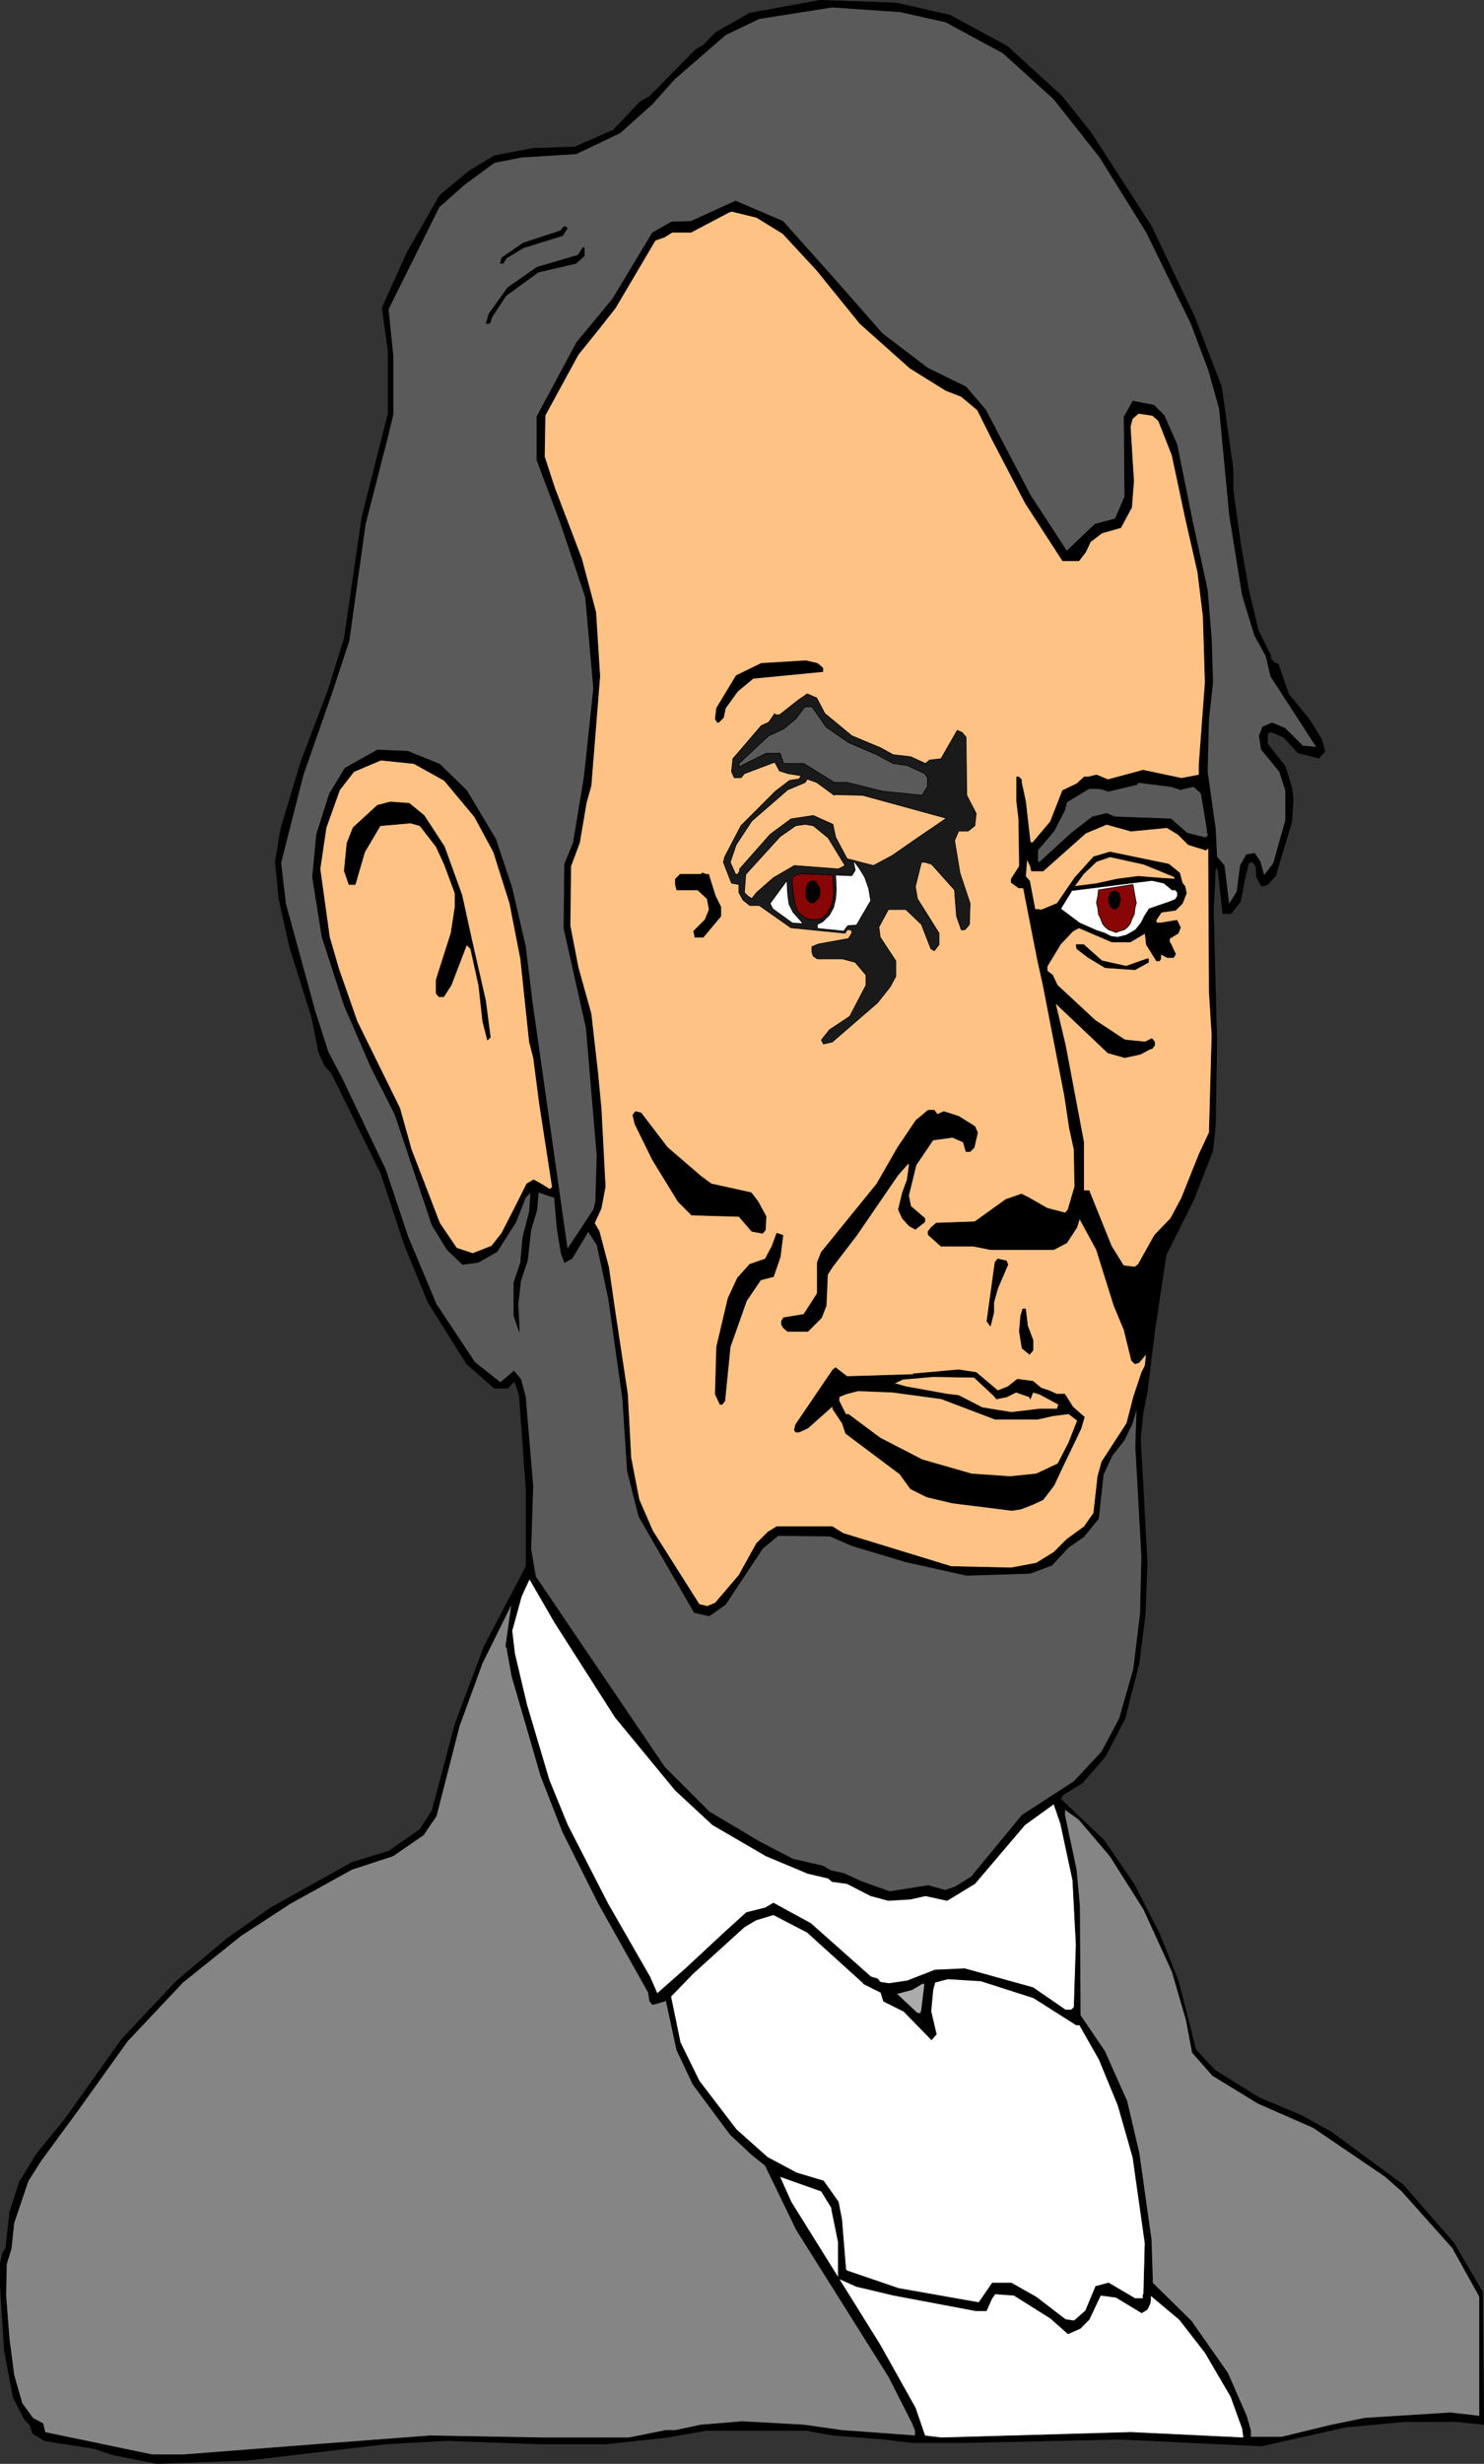
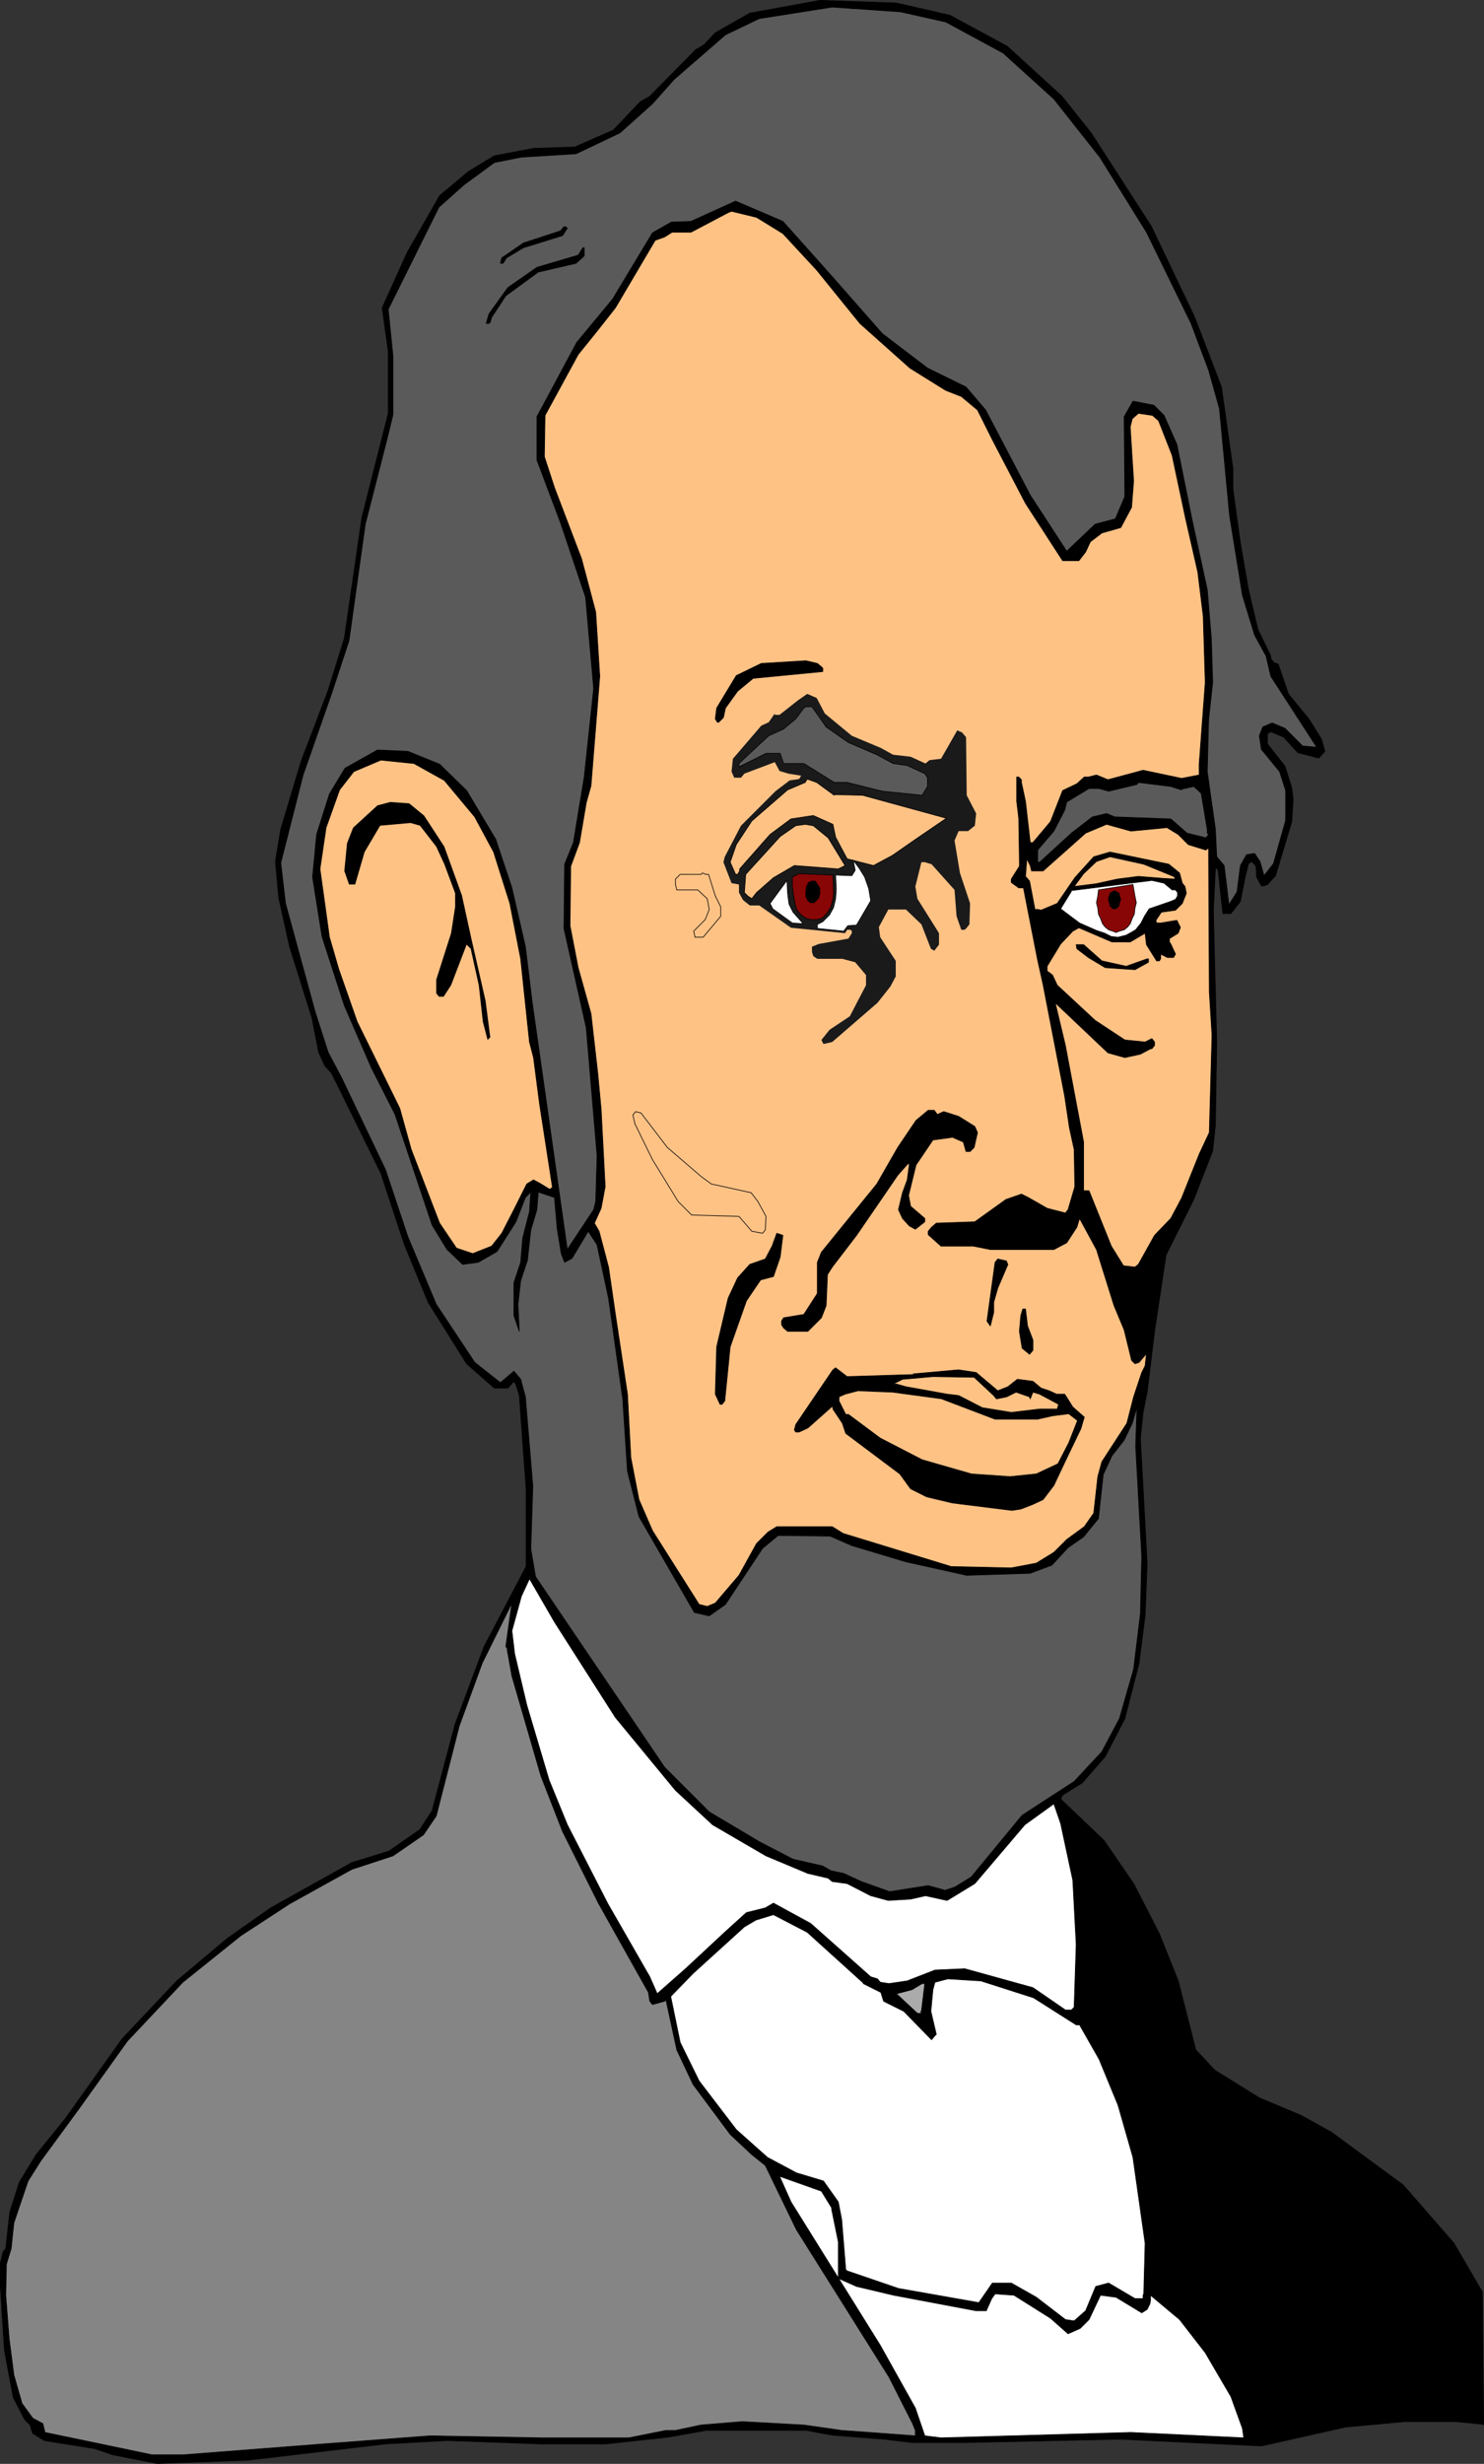
<svg xmlns="http://www.w3.org/2000/svg" xmlns:ns1="http://sodipodi.sourceforge.net/DTD/sodipodi-0.dtd" xmlns:ns2="http://www.inkscape.org/namespaces/inkscape" version="1.0" width="93.884mm" height="155.839mm" id="svg76" ns1:docname="Abraham Lincoln 07.wmf">
  <rect width="100%" height="100%" fill="#333333" stroke="none" />
  <ns1:namedview id="namedview76" pagecolor="#ffffff" bordercolor="#000000" borderopacity="0.25" ns2:showpageshadow="2" ns2:pageopacity="0.0" ns2:pagecheckerboard="0" ns2:deskcolor="#d1d1d1" ns2:document-units="mm" />
  <defs id="defs1">
    <pattern id="WMFhbasepattern" patternUnits="userSpaceOnUse" width="6" height="6" x="0" y="0" />
  </defs>
  <path style="fill:#000000;fill-opacity:1;fill-rule:evenodd;stroke:none" d="m 354.758,579.547 -6.625,-0.646 h -12.28 l -14.058,1.293 -20.198,4.525 -33.609,-1.616 -37.326,0.808 h -12.604 l -6.625,-0.808 -12.442,-0.97 -6.14,-1.131 h -24.076 l -9.049,1.616 -14.866,1.616 h -15.512 l -22.46,-0.808 -14.704,0.808 -32.802,3.878 -21.814,0.808 -10.665,-2.101 -4.201,-1.454 -12.119,-1.939 -2.585,-1.616 H 7.837 L 7.19,579.708 5.898,578.415 3.151,573.083 1.05,561.772 0.081,546.582 v -5.656 l 0.646,-2.585 0.646,-0.808 0.97,-8.726 2.262,-7.11 4.04,-6.625 6.948,-8.564 13.573,-19.068 13.088,-13.897 12.119,-10.18 10.341,-7.272 19.39,-10.827 8.887,-2.747 7.433,-5.171 2.909,-4.525 5.494,-20.684 6.948,-18.583 10.018,-19.068 v -18.583 l -1.616,-22.3 -0.808,-2.585 -0.485,-0.808 -1.454,1.616 h -3.232 l -6.625,-5.817 -9.21,-14.705 -5.655,-13.735 -5.655,-17.129 -10.341,-21.007 -1.454,-2.909 -1.616,-1.778 -1.454,-3.232 -1.616,-8.241 -5.332,-16.967 -2.585,-11.635 -0.808,-8.726 1.293,-7.756 4.848,-16.159 6.463,-16.967 3.878,-12.443 4.201,-28.925 6.302,-24.885 V 83.947 l -1.454,-10.342 5.979,-13.25 7.756,-13.574 6.948,-5.817 6.14,-3.717 9.372,-1.778 9.857,-0.323 9.21,-4.04 6.463,-6.787 2.262,-1.293 10.988,-11.15 1.939,-1.131 2.747,-2.909 8.241,-4.686 16.805,-3.07 18.259,0.646 12.765,2.909 13.735,7.433 13.088,11.958 6.948,8.726 14.381,22.3 10.341,21.653 6.463,16.805 2.747,19.553 v 5.009 l 1.777,12.766 1.939,11.15 2.262,9.534 3.07,6.302 v 0.646 l 0.808,0.97 0.97,0.323 2.424,7.11 5.009,6.14 2.909,4.686 0.808,2.909 -1.454,1.616 -5.009,-1.293 -3.393,-3.717 -3.07,-1.293 -0.808,0.485 v 2.424 l 4.201,5.333 1.616,5.171 0.323,2.747 -0.323,5.333 -3.878,12.927 -1.939,2.101 -0.808,0.323 h -0.646 l -1.131,-2.101 -0.162,-2.585 -0.97,-1.131 -0.808,0.485 -0.808,3.232 -1.131,5.817 -2.262,2.909 h -1.939 l -1.131,-10.342 -0.323,-0.485 h -0.323 l -0.485,10.019 0.323,13.25 0.485,18.098 -0.323,20.037 -0.646,6.14 -4.524,11.635 -6.625,13.25 -2.747,18.26 -1.777,14.543 -0.97,4.848 -0.646,6.14 1.616,29.894 -0.485,12.443 -1.454,11.473 -3.393,13.25 -4.686,9.049 -5.494,6.302 -4.686,2.909 -0.485,0.97 10.341,9.857 7.11,10.342 6.14,11.958 4.524,11.311 4.201,16.482 4.524,4.848 10.665,6.625 10.018,4.201 7.271,4.04 17.128,12.604 12.119,13.897 6.787,11.635 0.323,31.833 v 0 z" id="path1" />
  <path style="fill:none;stroke:#000000;stroke-width:0.162px;stroke-linecap:round;stroke-linejoin:round;stroke-miterlimit:4;stroke-dasharray:none;stroke-opacity:1" d="m 354.758,579.547 -6.625,-0.646 h -12.28 l -14.058,1.293 -20.198,4.525 -33.609,-1.616 -37.326,0.808 h -12.604 l -6.625,-0.808 -12.442,-0.97 -6.14,-1.131 h -24.076 l -9.049,1.616 -14.866,1.616 h -15.512 l -22.46,-0.808 -14.704,0.808 -32.802,3.878 -21.814,0.808 -10.665,-2.101 -4.201,-1.454 -12.119,-1.939 -2.585,-1.616 H 7.837 L 7.19,579.708 5.898,578.415 3.151,573.083 1.05,561.772 0.081,546.582 v -5.656 l 0.646,-2.585 0.646,-0.808 0.97,-8.726 2.262,-7.11 4.04,-6.625 6.948,-8.564 13.573,-19.068 13.088,-13.897 12.119,-10.18 10.341,-7.272 19.39,-10.827 8.887,-2.747 7.433,-5.171 2.909,-4.525 5.494,-20.684 6.948,-18.583 10.018,-19.068 v -18.583 l -1.616,-22.3 -0.808,-2.585 -0.485,-0.808 -1.454,1.616 h -3.232 l -6.625,-5.817 -9.21,-14.705 -5.655,-13.735 -5.655,-17.129 -10.341,-21.007 -1.454,-2.909 -1.616,-1.778 -1.454,-3.232 -1.616,-8.241 -5.332,-16.967 -2.585,-11.635 -0.808,-8.726 1.293,-7.756 4.848,-16.159 6.463,-16.967 3.878,-12.443 4.201,-28.925 6.302,-24.885 V 83.947 l -1.454,-10.342 5.979,-13.25 7.756,-13.574 6.948,-5.817 6.14,-3.717 9.372,-1.778 9.857,-0.323 9.21,-4.04 6.463,-6.787 2.262,-1.293 10.988,-11.15 1.939,-1.131 2.747,-2.909 8.241,-4.686 16.805,-3.07 18.259,0.646 12.765,2.909 13.735,7.433 13.088,11.958 6.948,8.726 14.381,22.3 10.341,21.653 6.463,16.805 2.747,19.553 v 5.009 l 1.777,12.766 1.939,11.15 2.262,9.534 3.07,6.302 v 0.646 l 0.808,0.97 0.97,0.323 2.424,7.11 5.009,6.14 2.909,4.686 0.808,2.909 -1.454,1.616 -5.009,-1.293 -3.393,-3.717 -3.07,-1.293 -0.808,0.485 v 2.424 l 4.201,5.333 1.616,5.171 0.323,2.747 -0.323,5.333 -3.878,12.927 -1.939,2.101 -0.808,0.323 h -0.646 l -1.131,-2.101 -0.162,-2.585 -0.97,-1.131 -0.808,0.485 -0.808,3.232 -1.131,5.817 -2.262,2.909 h -1.939 l -1.131,-10.342 -0.323,-0.485 h -0.323 l -0.485,10.019 0.323,13.25 0.485,18.098 -0.323,20.037 -0.646,6.14 -4.524,11.635 -6.625,13.25 -2.747,18.26 -1.777,14.543 -0.97,4.848 -0.646,6.14 1.616,29.894 -0.485,12.443 -1.454,11.473 -3.393,13.25 -4.686,9.049 -5.494,6.302 -4.686,2.909 -0.485,0.97 10.341,9.857 7.11,10.342 6.14,11.958 4.524,11.311 4.201,16.482 4.524,4.848 10.665,6.625 10.018,4.201 7.271,4.04 17.128,12.604 12.119,13.897 6.787,11.635 0.323,31.833 v 0" id="path2" />
  <path style="fill:#5a5a5a;fill-opacity:1;fill-rule:evenodd;stroke:none" d="m 226.137,5.252 13.735,7.433 12.119,10.988 10.988,13.897 11.149,17.937 10.665,21.815 4.201,11.15 2.585,9.211 2.424,25.531 3.07,19.068 2.909,9.534 2.747,5.009 1.131,4.848 10.988,16.967 -3.393,-0.323 -4.201,-4.201 -3.07,-1.293 -2.262,0.97 -0.808,2.101 0.485,3.232 4.363,5.332 1.454,4.525 v 7.11 l -2.909,10.342 -2.262,2.909 -0.97,-3.393 -1.293,-1.939 -1.939,0.323 -1.454,2.585 -0.808,6.302 -1.939,3.07 -1.131,-9.372 -1.777,-2.101 -0.323,-6.625 -1.939,-13.735 0.323,-12.443 0.97,-8.888 -0.323,-10.503 -0.97,-11.635 -3.555,-16.321 -3.716,-18.421 -3.07,-6.948 -2.424,-2.424 -5.009,-0.97 -2.101,3.717 0.162,19.068 -2.262,5.333 -4.848,1.293 -6.787,6.464 -8.726,-13.412 -10.665,-20.36 -4.686,-5.494 -9.21,-4.525 -10.826,-8.241 -11.634,-13.25 -12.119,-13.574 -11.311,-4.848 -10.665,4.848 -4.686,0.162 -4.524,2.585 -9.533,15.836 -8.564,10.342 -9.533,17.775 v 10.342 l 5.655,15.028 5.979,17.775 1.939,21.815 -2.262,21.168 -2.585,15.674 -2.101,5.171 -0.162,15.351 5.332,23.754 2.585,30.541 -0.323,10.988 -0.485,1.939 -6.302,9.534 -8.402,-59.142 -1.616,-13.25 -3.232,-14.058 -3.878,-11.635 -6.948,-11.635 -6.463,-6.302 -7.594,-3.07 -7.271,-0.323 -7.756,4.363 -3.716,6.14 -3.07,9.695 -0.97,10.18 2.262,14.22 5.332,16.482 6.463,14.866 5.655,11.15 8.887,26.501 3.555,5.817 3.716,3.555 3.716,-0.485 4.524,-2.585 4.524,-7.11 2.262,-5.817 1.293,-1.293 -0.323,4.686 -1.616,6.302 -0.485,5.817 -1.616,4.848 v 7.918 l 1.293,3.717 -0.323,-6.464 0.646,-5.656 1.616,-4.848 0.808,-7.272 1.454,-4.848 0.323,-4.201 3.878,1.293 0.646,7.433 0.97,5.979 0.808,2.101 1.777,-0.97 3.878,-6.464 2.101,3.232 2.747,12.766 3.393,24.077 1.131,17.29 2.747,10.827 13.25,22.946 3.555,0.808 3.878,-2.747 8.887,-13.412 3.716,-3.07 12.442,0.162 5.171,2.262 12.927,3.878 14.543,3.232 15.189,-0.485 5.171,-1.939 3.878,-4.201 3.716,-2.585 3.555,-4.363 1.131,-10.503 2.101,-4.525 2.909,-3.717 1.939,-4.04 1.131,-3.878 -0.323,9.372 1.454,26.339 -0.323,13.735 -1.616,13.25 -3.393,11.796 -4.201,7.918 -6.625,7.11 -12.442,8.08 -12.119,14.705 -3.878,2.424 -2.424,0.808 -4.04,-1.131 -9.21,1.454 -6.787,-2.424 -4.201,-1.939 -3.07,-0.646 -1.939,-1.131 -7.11,-1.616 -8.079,-4.201 -11.957,-7.11 -10.665,-10.665 -30.863,-45.569 -1.131,-6.625 0.485,-15.028 -1.777,-21.33 -1.131,-4.201 -1.616,-1.939 -3.232,2.747 -6.14,-4.848 -9.21,-13.897 -6.787,-16.159 -5.332,-15.998 -10.503,-21.976 -3.232,-6.14 -3.07,-9.534 -7.11,-26.016 -1.131,-9.695 5.332,-21.007 6.787,-19.391 4.201,-12.766 3.878,-27.794 5.171,-20.199 1.454,-5.979 V 85.078 l -1.131,-11.15 12.119,-24.4 5.979,-5.333 7.271,-5.333 6.463,-1.293 13.088,-0.808 10.503,-5.009 7.756,-6.948 5.171,-5.817 12.28,-10.665 8.079,-3.878 17.451,-2.747 16.32,1.131 10.826,2.424 z" id="path3" />
  <path style="fill:none;stroke:#000000;stroke-width:0.162px;stroke-linecap:round;stroke-linejoin:round;stroke-miterlimit:4;stroke-dasharray:none;stroke-opacity:1" d="m 226.137,5.252 13.735,7.433 12.119,10.988 10.988,13.897 11.149,17.937 10.665,21.815 4.201,11.15 2.585,9.211 2.424,25.531 3.07,19.068 2.909,9.534 2.747,5.009 1.131,4.848 10.988,16.967 -3.393,-0.323 -4.201,-4.201 -3.07,-1.293 -2.262,0.97 -0.808,2.101 0.485,3.232 4.363,5.332 1.454,4.525 v 7.11 l -2.909,10.342 -2.262,2.909 -0.97,-3.393 -1.293,-1.939 -1.939,0.323 -1.454,2.585 -0.808,6.302 -1.939,3.07 -1.131,-9.372 -1.777,-2.101 -0.323,-6.625 -1.939,-13.735 0.323,-12.443 0.97,-8.888 -0.323,-10.503 -0.97,-11.635 -3.555,-16.321 -3.716,-18.421 -3.07,-6.948 -2.424,-2.424 -5.009,-0.97 -2.101,3.717 0.162,19.068 -2.262,5.333 -4.848,1.293 -6.787,6.464 -8.726,-13.412 -10.665,-20.36 -4.686,-5.494 -9.21,-4.525 -10.826,-8.241 -11.634,-13.25 -12.119,-13.574 -11.311,-4.848 -10.665,4.848 -4.686,0.162 -4.524,2.585 -9.533,15.836 -8.564,10.342 -9.533,17.775 v 10.342 l 5.655,15.028 5.979,17.775 1.939,21.815 -2.262,21.168 -2.585,15.674 -2.101,5.171 -0.162,15.351 5.332,23.754 2.585,30.541 -0.323,10.988 -0.485,1.939 -6.302,9.534 -8.402,-59.142 -1.616,-13.25 -3.232,-14.058 -3.878,-11.635 -6.948,-11.635 -6.463,-6.302 -7.594,-3.07 -7.271,-0.323 -7.756,4.363 -3.716,6.14 -3.07,9.695 -0.97,10.18 2.262,14.22 5.332,16.482 6.463,14.866 5.655,11.15 8.887,26.501 3.555,5.817 3.716,3.555 3.716,-0.485 4.524,-2.585 4.524,-7.11 2.262,-5.817 1.293,-1.293 -0.323,4.686 -1.616,6.302 -0.485,5.817 -1.616,4.848 v 7.918 l 1.293,3.717 -0.323,-6.464 0.646,-5.656 1.616,-4.848 0.808,-7.272 1.454,-4.848 0.323,-4.201 3.878,1.293 0.646,7.433 0.97,5.979 0.808,2.101 1.777,-0.97 3.878,-6.464 2.101,3.232 2.747,12.766 3.393,24.077 1.131,17.29 2.747,10.827 13.25,22.946 3.555,0.808 3.878,-2.747 8.887,-13.412 3.716,-3.07 12.442,0.162 5.171,2.262 12.927,3.878 14.543,3.232 15.189,-0.485 5.171,-1.939 3.878,-4.201 3.716,-2.585 3.555,-4.363 1.131,-10.503 2.101,-4.525 2.909,-3.717 1.939,-4.04 1.131,-3.878 -0.323,9.372 1.454,26.339 -0.323,13.735 -1.616,13.25 -3.393,11.796 -4.201,7.918 -6.625,7.11 -12.442,8.08 -12.119,14.705 -3.878,2.424 -2.424,0.808 -4.04,-1.131 -9.21,1.454 -6.787,-2.424 -4.201,-1.939 -3.07,-0.646 -1.939,-1.131 -7.11,-1.616 -8.079,-4.201 -11.957,-7.11 -10.665,-10.665 -30.863,-45.569 -1.131,-6.625 0.485,-15.028 -1.777,-21.33 -1.131,-4.201 -1.616,-1.939 -3.232,2.747 -6.14,-4.848 -9.21,-13.897 -6.787,-16.159 -5.332,-15.998 -10.503,-21.976 -3.232,-6.14 -3.07,-9.534 -7.11,-26.016 -1.131,-9.695 5.332,-21.007 6.787,-19.391 4.201,-12.766 3.878,-27.794 5.171,-20.199 1.454,-5.979 V 85.078 l -1.131,-11.15 12.119,-24.4 5.979,-5.333 7.271,-5.333 6.463,-1.293 13.088,-0.808 10.503,-5.009 7.756,-6.948 5.171,-5.817 12.28,-10.665 8.079,-3.878 17.451,-2.747 16.32,1.131 10.826,2.424 v 0" id="path4" />
  <path style="fill:#ffc285;fill-opacity:1;fill-rule:evenodd;stroke:none" d="m 187.195,55.83 8.079,8.726 10.341,12.766 11.957,10.665 8.564,5.333 3.716,1.454 3.878,3.232 3.555,7.11 7.918,15.19 8.887,13.735 h 3.878 l 1.616,-2.101 1.131,-2.424 2.747,-2.101 4.524,-1.293 2.585,-4.848 0.485,-6.302 -0.808,-12.927 0.485,-1.939 1.454,-1.293 3.393,0.485 1.454,1.293 3.232,8.241 3.232,15.19 2.909,12.766 1.293,10.503 0.485,15.836 -1.454,19.553 v 2.585 l -4.201,0.808 -9.21,-1.939 -8.402,2.262 -2.747,-1.131 -1.939,0.485 h -0.97 l -1.777,1.616 -3.393,1.616 -2.909,7.433 -4.201,5.009 h -0.646 l -1.131,-9.857 -0.97,-4.525 v -0.646 l -0.646,-0.646 h -0.485 v 5.817 l 0.485,4.04 0.162,10.342 v 1.131 l -1.939,3.07 v 0.808 l 1.777,1.293 h 1.131 l 3.393,17.29 1.293,5.817 5.171,26.663 1.131,7.595 1.131,5.171 0.162,8.888 -1.616,5.494 -0.646,0.808 -4.363,-1.131 -4.524,-2.585 -1.616,-0.808 -3.716,1.293 -7.433,5.333 -9.21,0.323 -1.131,0.97 -0.808,0.97 v 0.808 l 3.07,2.747 h 7.756 l 4.04,0.808 h 15.189 l 3.07,-1.616 2.424,-3.717 0.485,-1.616 0.162,-0.485 4.04,7.433 4.201,13.412 2.424,5.817 1.777,7.272 0.808,0.808 0.97,-0.323 1.777,-2.101 -0.323,2.909 -0.808,1.616 -1.939,5.817 -1.616,6.302 -5.979,9.211 -0.97,3.555 -0.97,8.726 -2.262,3.232 -4.201,3.07 -3.07,3.07 -4.201,2.585 -5.979,1.131 -14.381,-0.323 -25.853,-7.918 -2.585,-1.616 h -13.25 l -2.101,1.293 -2.747,2.747 -4.201,7.595 -5.655,6.625 -1.939,0.808 -1.939,-0.485 -11.149,-17.613 -3.232,-7.433 -1.939,-10.019 -0.808,-15.19 -2.909,-19.229 -1.616,-11.15 -2.262,-8.564 -1.131,-1.939 1.616,-3.555 0.97,-5.171 -0.97,-18.583 -0.808,-8.564 -1.616,-14.22 -3.07,-10.988 -1.939,-10.019 0.162,-14.22 2.101,-5.656 1.616,-9.534 1.131,-4.04 2.101,-26.178 -0.97,-15.351 -3.393,-12.766 -6.463,-16.967 -2.424,-7.433 0.162,-9.857 7.918,-14.543 4.686,-5.817 4.201,-5.333 9.533,-16.159 2.262,-0.808 1.777,-1.131 h 4.524 l 8.887,-4.686 0.808,-0.323 5.979,1.454 z" id="path5" />
  <path style="fill:none;stroke:#000000;stroke-width:0.162px;stroke-linecap:round;stroke-linejoin:round;stroke-miterlimit:4;stroke-dasharray:none;stroke-opacity:1" d="m 187.195,55.83 8.079,8.726 10.341,12.766 11.957,10.665 8.564,5.333 3.716,1.454 3.878,3.232 3.555,7.11 7.918,15.19 8.887,13.735 h 3.878 l 1.616,-2.101 1.131,-2.424 2.747,-2.101 4.524,-1.293 2.585,-4.848 0.485,-6.302 -0.808,-12.927 0.485,-1.939 1.454,-1.293 3.393,0.485 1.454,1.293 3.232,8.241 3.232,15.19 2.909,12.766 1.293,10.503 0.485,15.836 -1.454,19.553 v 2.585 l -4.201,0.808 -9.21,-1.939 -8.402,2.262 -2.747,-1.131 -1.939,0.485 h -0.97 l -1.777,1.616 -3.393,1.616 -2.909,7.433 -4.201,5.009 h -0.646 l -1.131,-9.857 -0.97,-4.525 v -0.646 l -0.646,-0.646 h -0.485 v 5.817 l 0.485,4.04 0.162,10.342 v 1.131 l -1.939,3.07 v 0.808 l 1.777,1.293 h 1.131 l 3.393,17.29 1.293,5.817 5.171,26.663 1.131,7.595 1.131,5.171 0.162,8.888 -1.616,5.494 -0.646,0.808 -4.363,-1.131 -4.524,-2.585 -1.616,-0.808 -3.716,1.293 -7.433,5.333 -9.21,0.323 -1.131,0.97 -0.808,0.97 v 0.808 l 3.07,2.747 h 7.756 l 4.04,0.808 h 15.189 l 3.07,-1.616 2.424,-3.717 0.485,-1.616 0.162,-0.485 4.04,7.433 4.201,13.412 2.424,5.817 1.777,7.272 0.808,0.808 0.97,-0.323 1.777,-2.101 -0.323,2.909 -0.808,1.616 -1.939,5.817 -1.616,6.302 -5.979,9.211 -0.97,3.555 -0.97,8.726 -2.262,3.232 -4.201,3.07 -3.07,3.07 -4.201,2.585 -5.979,1.131 -14.381,-0.323 -25.853,-7.918 -2.585,-1.616 h -13.25 l -2.101,1.293 -2.747,2.747 -4.201,7.595 -5.655,6.625 -1.939,0.808 -1.939,-0.485 -11.149,-17.613 -3.232,-7.433 -1.939,-10.019 -0.808,-15.19 -2.909,-19.229 -1.616,-11.15 -2.262,-8.564 -1.131,-1.939 1.616,-3.555 0.97,-5.171 -0.97,-18.583 -0.808,-8.564 -1.616,-14.22 -3.07,-10.988 -1.939,-10.019 0.162,-14.22 2.101,-5.656 1.616,-9.534 1.131,-4.04 2.101,-26.178 -0.97,-15.351 -3.393,-12.766 -6.463,-16.967 -2.424,-7.433 0.162,-9.857 7.918,-14.543 4.686,-5.817 4.201,-5.333 9.533,-16.159 2.262,-0.808 1.777,-1.131 h 4.524 l 8.887,-4.686 0.808,-0.323 5.979,1.454 6.302,3.878 v 0" id="path6" />
  <path style="fill:#000000;fill-opacity:1;fill-rule:evenodd;stroke:none" d="m 135.65,54.537 -1.131,1.778 -9.372,2.909 -4.04,2.424 -0.808,1.293 h -0.646 l 0.323,-1.293 5.171,-3.555 8.887,-2.909 0.808,-0.97 h 0.485 l 0.323,0.485 v 0 z" id="path7" />
  <path style="fill:none;stroke:#000000;stroke-width:0.162px;stroke-linecap:round;stroke-linejoin:round;stroke-miterlimit:4;stroke-dasharray:none;stroke-opacity:1" d="m 135.65,54.537 -1.131,1.778 -9.372,2.909 -4.04,2.424 -0.808,1.293 h -0.646 l 0.323,-1.293 5.171,-3.555 8.887,-2.909 0.808,-0.97 h 0.485 l 0.323,0.485 v 0" id="path8" />
  <path style="fill:#000000;fill-opacity:1;fill-rule:evenodd;stroke:none" d="m 139.69,61.162 -1.939,1.778 -9.049,2.101 -7.756,5.656 -3.393,5.171 -0.323,1.131 -0.323,0.323 h -0.646 l 0.646,-2.262 4.524,-6.302 6.948,-4.848 9.857,-2.909 1.131,-1.778 h 0.323 v 1.939 z" id="path9" />
  <path style="fill:none;stroke:#000000;stroke-width:0.162px;stroke-linecap:round;stroke-linejoin:round;stroke-miterlimit:4;stroke-dasharray:none;stroke-opacity:1" d="m 139.69,61.162 -1.939,1.778 -9.049,2.101 -7.756,5.656 -3.393,5.171 -0.323,1.131 -0.323,0.323 h -0.646 l 0.646,-2.262 4.524,-6.302 6.948,-4.848 9.857,-2.909 1.131,-1.778 h 0.323 v 1.939 0" id="path10" />
  <path style="fill:#000000;fill-opacity:1;fill-rule:evenodd;stroke:none" d="m 196.406,159.41 0.323,0.323 v 0.808 l -16.643,1.616 -3.716,3.07 -2.909,4.04 -0.485,2.262 -1.131,1.131 h -0.323 l -0.485,-0.808 0.323,-2.585 4.686,-7.756 5.979,-2.909 10.665,-0.646 2.747,0.646 z" id="path11" />
  <path style="fill:none;stroke:#000000;stroke-width:0.162px;stroke-linecap:round;stroke-linejoin:round;stroke-miterlimit:4;stroke-dasharray:none;stroke-opacity:1" d="m 196.406,159.41 0.323,0.323 v 0.808 l -16.643,1.616 -3.716,3.07 -2.909,4.04 -0.485,2.262 -1.131,1.131 h -0.323 l -0.485,-0.808 0.323,-2.585 4.686,-7.756 5.979,-2.909 10.665,-0.646 2.747,0.646 0.97,0.808 v 0" id="path12" />
  <path style="fill:#1a1a1a;fill-opacity:1;fill-rule:evenodd;stroke:none" d="m 197.213,170.559 6.463,5.333 6.948,2.909 2.909,1.616 4.201,0.485 3.555,1.616 0.97,-0.808 2.747,-0.323 3.878,-6.787 1.131,0.485 0.97,1.131 0.162,13.897 2.262,4.363 -0.323,2.909 -1.616,1.293 h -2.262 l -0.97,2.262 1.293,7.756 2.424,7.272 -0.162,5.009 -0.646,0.808 -0.485,0.485 h -0.808 l -1.131,-3.232 -0.485,-6.302 -5.494,-6.14 -1.616,-0.485 H 220.32 l -1.454,5.817 0.485,2.909 5.171,8.241 v 2.747 l -1.131,1.454 -0.808,-0.485 -2.262,-5.817 -3.716,-3.555 h -4.201 l -2.262,4.201 0.323,2.424 3.716,5.656 v 3.717 l -1.293,2.424 -3.07,3.878 -10.826,9.372 -2.101,0.485 -0.485,-0.97 1.939,-2.424 4.848,-3.232 3.878,-7.433 v -2.424 l -2.585,-3.07 -3.07,-0.808 h -5.979 l -0.97,-0.646 -0.323,-0.97 v -1.293 l 1.616,-0.646 7.11,-1.293 0.808,-1.293 v -0.485 l -0.323,-0.323 h -0.808 l -0.485,0.808 -12.927,-1.293 -7.594,-5.332 h -2.262 l -1.616,-1.293 -0.97,-1.778 v -1.939 l -1.777,-0.323 -1.939,-5.009 0.323,-1.293 3.878,-7.433 8.241,-8.241 3.393,-2.585 2.262,-0.323 0.485,-0.808 -3.07,-0.485 -2.101,-0.646 -1.131,-2.101 -7.271,2.747 -0.808,0.97 h -1.616 l -0.646,-1.454 0.323,-3.07 6.787,-7.918 1.777,-0.808 1.454,-2.101 v 0.323 h 1.131 l 4.524,-3.555 2.101,-1.454 2.262,0.97 z" id="path13" />
-   <path style="fill:none;stroke:#000000;stroke-width:0.162px;stroke-linecap:round;stroke-linejoin:round;stroke-miterlimit:4;stroke-dasharray:none;stroke-opacity:1" d="m 197.213,170.559 6.463,5.333 6.948,2.909 2.909,1.616 4.201,0.485 3.555,1.616 0.97,-0.808 2.747,-0.323 3.878,-6.787 1.131,0.485 0.97,1.131 0.162,13.897 2.262,4.363 -0.323,2.909 -1.616,1.293 h -2.262 l -0.97,2.262 1.293,7.756 2.424,7.272 -0.162,5.009 -0.646,0.808 -0.485,0.485 h -0.808 l -1.131,-3.232 -0.485,-6.302 -5.494,-6.14 -1.616,-0.485 H 220.32 l -1.454,5.817 0.485,2.909 5.171,8.241 v 2.747 l -1.131,1.454 -0.808,-0.485 -2.262,-5.817 -3.716,-3.555 h -4.201 l -2.262,4.201 0.323,2.424 3.716,5.656 v 3.717 l -1.293,2.424 -3.07,3.878 -10.826,9.372 -2.101,0.485 -0.485,-0.97 1.939,-2.424 4.848,-3.232 3.878,-7.433 v -2.424 l -2.585,-3.07 -3.07,-0.808 h -5.979 l -0.97,-0.646 -0.323,-0.97 v -1.293 l 1.616,-0.646 7.11,-1.293 0.808,-1.293 v -0.485 l -0.323,-0.323 h -0.808 l -0.485,0.808 -12.927,-1.293 -7.594,-5.332 h -2.262 l -1.616,-1.293 -0.97,-1.778 v -1.939 l -1.777,-0.323 -1.939,-5.009 0.323,-1.293 3.878,-7.433 8.241,-8.241 3.393,-2.585 2.262,-0.323 0.485,-0.808 -3.07,-0.485 -2.101,-0.646 -1.131,-2.101 -7.271,2.747 -0.808,0.97 h -1.616 l -0.646,-1.454 0.323,-3.07 6.787,-7.918 1.777,-0.808 1.454,-2.101 v 0.323 h 1.131 l 4.524,-3.555 2.101,-1.454 2.262,0.97 1.939,3.717 v 0" id="path14" />
  <path style="fill:#5a5a5a;fill-opacity:1;fill-rule:evenodd;stroke:none" d="m 197.537,173.791 5.332,3.717 6.787,2.909 3.878,2.101 3.393,0.485 4.201,1.939 0.646,0.97 v 2.101 l -1.293,2.101 -9.533,-0.97 -8.402,-2.101 h -3.07 l -7.271,-4.525 h -4.848 l -0.808,-2.424 h -3.393 l -6.463,3.232 v -0.808 l 7.11,-6.625 3.555,-1.616 2.909,-2.424 1.939,-2.585 0.485,-0.323 h 1.454 z" id="path15" />
  <path style="fill:none;stroke:#000000;stroke-width:0.162px;stroke-linecap:round;stroke-linejoin:round;stroke-miterlimit:4;stroke-dasharray:none;stroke-opacity:1" d="m 197.537,173.791 5.332,3.717 6.787,2.909 3.878,2.101 3.393,0.485 4.201,1.939 0.646,0.97 v 2.101 l -1.293,2.101 -9.533,-0.97 -8.402,-2.101 h -3.07 l -7.271,-4.525 h -4.848 l -0.808,-2.424 h -3.393 l -6.463,3.232 v -0.808 l 7.11,-6.625 3.555,-1.616 2.909,-2.424 1.939,-2.585 0.485,-0.323 h 1.454 l 3.393,4.848 v 0" id="path16" />
  <path style="fill:#ffc285;fill-opacity:1;fill-rule:evenodd;stroke:none" d="m 106.242,186.557 7.271,8.726 4.524,8.403 3.878,12.281 2.585,13.25 2.101,19.876 0.97,3.717 1.454,11.15 3.07,19.876 -0.646,0.485 -2.101,-1.293 -1.777,-0.97 -1.616,0.97 -3.07,6.14 -2.909,5.656 -2.424,3.07 -4.524,1.778 -3.878,-1.293 -4.04,-5.979 -6.787,-17.613 -2.747,-9.857 -10.18,-20.684 -4.363,-12.443 -2.262,-7.756 -2.262,-16.321 1.454,-9.857 3.232,-9.049 3.393,-4.363 6.463,-2.747 7.918,0.808 7.271,4.04 z" id="path17" />
  <path style="fill:none;stroke:#000000;stroke-width:0.162px;stroke-linecap:round;stroke-linejoin:round;stroke-miterlimit:4;stroke-dasharray:none;stroke-opacity:1" d="m 106.242,186.557 7.271,8.726 4.524,8.403 3.878,12.281 2.585,13.25 2.101,19.876 0.97,3.717 1.454,11.15 3.07,19.876 -0.646,0.485 -2.101,-1.293 -1.777,-0.97 -1.616,0.97 -3.07,6.14 -2.909,5.656 -2.424,3.07 -4.524,1.778 -3.878,-1.293 -4.04,-5.979 -6.787,-17.613 -2.747,-9.857 -10.18,-20.684 -4.363,-12.443 -2.262,-7.756 -2.262,-16.321 1.454,-9.857 3.232,-9.049 3.393,-4.363 6.463,-2.747 7.918,0.808 7.271,4.04 v 0" id="path18" />
  <path style="fill:#ffc285;fill-opacity:1;fill-rule:evenodd;stroke:none" d="m 199.476,189.95 6.787,0.162 20.036,5.494 -7.11,4.848 -5.817,4.04 -4.524,2.424 -6.302,-1.616 -2.747,-5.171 -0.646,-3.07 -4.686,-2.101 -5.332,0.808 -5.009,3.717 -7.271,8.241 v 0.485 l -0.485,0.808 h -0.485 l -1.293,-2.909 1.454,-4.201 3.716,-5.656 8.564,-7.433 4.201,-1.778 0.485,-0.808 2.262,0.808 4.201,3.07 v 0 z" id="path19" />
  <path style="fill:none;stroke:#000000;stroke-width:0.162px;stroke-linecap:round;stroke-linejoin:round;stroke-miterlimit:4;stroke-dasharray:none;stroke-opacity:1" d="m 199.476,189.95 6.787,0.162 20.036,5.494 -7.11,4.848 -5.817,4.04 -4.524,2.424 -6.302,-1.616 -2.747,-5.171 -0.646,-3.07 -4.686,-2.101 -5.332,0.808 -5.009,3.717 -7.271,8.241 v 0.485 l -0.485,0.808 h -0.485 l -1.293,-2.909 1.454,-4.201 3.716,-5.656 8.564,-7.433 4.201,-1.778 0.485,-0.808 2.262,0.808 4.201,3.07 v 0" id="path20" />
  <path style="fill:#5a5a5a;fill-opacity:1;fill-rule:evenodd;stroke:none" d="m 282.53,188.658 2.909,-0.646 1.777,1.616 1.454,8.726 v 0.808 l 0.323,0.323 -0.646,0.808 -4.524,-1.131 -3.878,-3.393 -13.411,-0.485 -1.939,-0.808 -3.393,0.808 -5.009,3.878 -7.594,6.948 h -0.485 v -2.909 l 3.878,-4.525 2.585,-5.009 0.485,-1.939 5.332,-3.232 h 2.424 l 2.262,0.646 6.787,-1.616 0.323,-0.485 7.756,0.97 2.585,0.808 v 0 z" id="path21" />
  <path style="fill:none;stroke:#000000;stroke-width:0.162px;stroke-linecap:round;stroke-linejoin:round;stroke-miterlimit:4;stroke-dasharray:none;stroke-opacity:1" d="m 282.53,188.658 2.909,-0.646 1.777,1.616 1.454,8.726 v 0.808 l 0.323,0.323 -0.646,0.808 -4.524,-1.131 -3.878,-3.393 -13.411,-0.485 -1.939,-0.808 -3.393,0.808 -5.009,3.878 -7.594,6.948 h -0.485 v -2.909 l 3.878,-4.525 2.585,-5.009 0.485,-1.939 5.332,-3.232 h 2.424 l 2.262,0.646 6.787,-1.616 0.323,-0.485 7.756,0.97 2.585,0.808 v 0" id="path22" />
  <path style="fill:#000000;fill-opacity:1;fill-rule:evenodd;stroke:none" d="m 101.394,194.96 4.848,7.433 4.201,11.635 2.262,10.342 3.393,14.866 1.131,8.726 -0.646,0.646 -1.131,-4.363 -0.97,-8.726 -1.939,-8.726 -0.97,-0.97 -3.716,9.695 -1.777,2.747 h -1.131 l -0.646,-0.808 v -3.232 l 3.555,-11.15 0.97,-6.302 v -3.232 l -2.585,-6.948 -1.939,-4.201 -3.878,-5.009 -2.262,-0.646 -7.271,0.646 -3.716,6.302 -2.262,7.756 h -1.454 l -1.131,-3.232 0.646,-6.625 1.454,-3.717 5.817,-5.333 3.07,-0.808 4.524,0.323 z" id="path23" />
-   <path style="fill:none;stroke:#000000;stroke-width:0.162px;stroke-linecap:round;stroke-linejoin:round;stroke-miterlimit:4;stroke-dasharray:none;stroke-opacity:1" d="m 101.394,194.96 4.848,7.433 4.201,11.635 2.262,10.342 3.393,14.866 1.131,8.726 -0.646,0.646 -1.131,-4.363 -0.97,-8.726 -1.939,-8.726 -0.97,-0.97 -3.716,9.695 -1.777,2.747 h -1.131 l -0.646,-0.808 v -3.232 l 3.555,-11.15 0.97,-6.302 v -3.232 l -2.585,-6.948 -1.939,-4.201 -3.878,-5.009 -2.262,-0.646 -7.271,0.646 -3.716,6.302 -2.262,7.756 h -1.454 l -1.131,-3.232 0.646,-6.625 1.454,-3.717 5.817,-5.333 3.07,-0.808 4.524,0.323 3.555,2.909 v 0" id="path24" />
  <path style="fill:#ffc285;fill-opacity:1;fill-rule:evenodd;stroke:none" d="m 198.021,200.292 4.04,6.625 -1.616,0.808 -10.503,-0.808 -5.009,2.909 -4.04,3.555 -1.131,1.454 -0.97,-0.646 -0.808,-0.808 0.323,-4.363 8.241,-9.049 3.716,-2.585 2.262,-0.323 1.939,0.323 z" id="path25" />
  <path style="fill:none;stroke:#000000;stroke-width:0.162px;stroke-linecap:round;stroke-linejoin:round;stroke-miterlimit:4;stroke-dasharray:none;stroke-opacity:1" d="m 198.021,200.292 4.04,6.625 -1.616,0.808 -10.503,-0.808 -5.009,2.909 -4.04,3.555 -1.131,1.454 -0.97,-0.646 -0.808,-0.808 0.323,-4.363 8.241,-9.049 3.716,-2.585 2.262,-0.323 1.939,0.323 3.555,2.909 v 0" id="path26" />
  <path style="fill:#ffc285;fill-opacity:1;fill-rule:evenodd;stroke:none" d="m 278.813,197.707 2.909,1.778 2.424,2.424 4.201,1.293 0.323,-0.323 h 0.323 v 2.909 l 0.162,31.349 0.646,10.342 -0.646,23.269 -2.424,5.171 -4.201,10.503 -2.585,4.848 -3.878,4.04 -3.878,6.948 -0.808,0.646 -2.747,-0.323 -2.909,-4.686 -5.332,-13.25 h -1.293 v -11.635 l -4.363,-23.108 -2.424,-10.18 12.604,11.958 4.04,1.131 3.716,-0.808 2.424,-1.293 h 0.323 l 0.646,-0.808 v -0.808 l -0.646,-0.808 -1.616,0.808 -4.848,-0.485 -7.11,-4.686 -9.049,-8.403 -1.131,-2.424 -1.293,-0.97 v -1.131 l 3.232,-5.333 2.909,-3.07 1.454,-0.808 7.918,3.393 h 4.363 l 3.555,-2.101 0.323,2.747 2.424,3.878 h 0.646 l 0.323,-0.485 v -1.131 l 1.616,0.808 h 1.454 l 0.485,-0.808 -1.131,-2.424 -0.323,-0.485 v -0.808 l 2.101,-1.293 0.485,-1.293 v -0.162 l -0.808,-1.616 -3.878,0.646 h -0.97 l -0.162,-0.646 1.293,-1.939 3.393,-0.485 1.616,-1.616 0.97,-2.424 -0.323,-1.616 -0.646,-0.808 -0.646,-2.424 -2.585,-2.101 -14.058,-2.909 -3.878,1.131 -4.524,5.009 -4.201,6.14 -3.878,1.616 -0.646,-0.162 h -0.808 l -1.293,-6.787 -0.97,-1.131 0.323,-4.201 0.808,1.616 0.323,1.293 h 2.747 l 10.18,-9.049 5.009,-2.101 5.817,1.616 8.402,-0.808 v 0 z" id="path27" />
  <path style="fill:none;stroke:#000000;stroke-width:0.162px;stroke-linecap:round;stroke-linejoin:round;stroke-miterlimit:4;stroke-dasharray:none;stroke-opacity:1" d="m 278.813,197.707 2.909,1.778 2.424,2.424 4.201,1.293 0.323,-0.323 h 0.323 v 2.909 l 0.162,31.349 0.646,10.342 -0.646,23.269 -2.424,5.171 -4.201,10.503 -2.585,4.848 -3.878,4.04 -3.878,6.948 -0.808,0.646 -2.747,-0.323 -2.909,-4.686 -5.332,-13.25 h -1.293 v -11.635 l -4.363,-23.108 -2.424,-10.18 12.604,11.958 4.04,1.131 3.716,-0.808 2.424,-1.293 h 0.323 l 0.646,-0.808 v -0.808 l -0.646,-0.808 -1.616,0.808 -4.848,-0.485 -7.11,-4.686 -9.049,-8.403 -1.131,-2.424 -1.293,-0.97 v -1.131 l 3.232,-5.333 2.909,-3.07 1.454,-0.808 7.918,3.393 h 4.363 l 3.555,-2.101 0.323,2.747 2.424,3.878 h 0.646 l 0.323,-0.485 v -1.131 l 1.616,0.808 h 1.454 l 0.485,-0.808 -1.131,-2.424 -0.323,-0.485 v -0.808 l 2.101,-1.293 0.485,-1.293 v -0.162 l -0.808,-1.616 -3.878,0.646 h -0.97 l -0.162,-0.646 1.293,-1.939 3.393,-0.485 1.616,-1.616 0.97,-2.424 -0.323,-1.616 -0.646,-0.808 -0.646,-2.424 -2.585,-2.101 -14.058,-2.909 -3.878,1.131 -4.524,5.009 -4.201,6.14 -3.878,1.616 -0.646,-0.162 h -0.808 l -1.293,-6.787 -0.97,-1.131 0.323,-4.201 0.808,1.616 0.323,1.293 h 2.747 l 10.18,-9.049 5.009,-2.101 5.817,1.616 8.402,-0.808 v 0" id="path28" />
  <path style="fill:#880606;fill-opacity:1;fill-rule:evenodd;stroke:none" d="m 199.314,213.381 -0.162,1.616 -0.485,1.778 -0.97,1.616 -1.131,1.131 -1.293,0.323 h -1.293 l -1.293,-0.323 -1.293,-0.97 -0.808,-0.97 -0.485,-1.454 -0.323,-1.778 -0.162,-1.293 -0.162,-1.293 v -1.131 -0.97 l 1.616,-0.808 8.079,0.323 0.162,4.201 z" id="path29" />
  <path style="fill:none;stroke:#000000;stroke-width:0.162px;stroke-linecap:round;stroke-linejoin:round;stroke-miterlimit:4;stroke-dasharray:none;stroke-opacity:1" d="m 199.314,213.381 -0.162,1.616 -0.485,1.778 -0.97,1.616 -1.131,1.131 -1.293,0.323 h -1.293 l -1.293,-0.323 -1.293,-0.97 -0.808,-0.97 -0.485,-1.454 -0.323,-1.778 -0.162,-1.293 -0.162,-1.293 v -1.131 -0.97 l 1.616,-0.808 8.079,0.323 0.162,4.201 v 0" id="path30" />
  <path style="fill:#ffffff;fill-opacity:1;fill-rule:evenodd;stroke:none" d="m 199.96,212.573 -0.162,-3.393 3.878,0.162 0.808,-1.293 -0.485,-2.424 1.454,1.939 1.293,2.101 0.97,2.747 0.485,2.909 -3.393,5.817 -2.101,0.162 -0.97,1.293 -6.302,-0.646 v -0.97 l 1.293,-0.646 1.616,-1.616 0.97,-1.778 0.485,-2.101 z" id="path31" />
  <path style="fill:none;stroke:#000000;stroke-width:0.162px;stroke-linecap:round;stroke-linejoin:round;stroke-miterlimit:4;stroke-dasharray:none;stroke-opacity:1" d="m 199.96,212.573 -0.162,-3.393 3.878,0.162 0.808,-1.293 -0.485,-2.424 1.454,1.939 1.293,2.101 0.97,2.747 0.485,2.909 -3.393,5.817 -2.101,0.162 -0.97,1.293 -6.302,-0.646 v -0.97 l 1.293,-0.646 1.616,-1.616 0.97,-1.778 0.485,-2.101 0.162,-2.262 v 0" id="path32" />
  <path style="fill:#ffc285;fill-opacity:1;fill-rule:evenodd;stroke:none" d="m 280.591,209.341 0.485,0.808 -2.909,-0.162 -5.979,-0.485 -5.009,0.646 -5.171,1.131 -5.171,0.646 2.262,-3.07 3.07,-2.909 3.232,-1.131 8.079,1.778 7.11,2.909 v 0 z" id="path33" />
  <path style="fill:none;stroke:#000000;stroke-width:0.162px;stroke-linecap:round;stroke-linejoin:round;stroke-miterlimit:4;stroke-dasharray:none;stroke-opacity:1" d="m 280.591,209.341 0.485,0.808 -2.909,-0.162 -5.979,-0.485 -5.009,0.646 -5.171,1.131 -5.171,0.646 2.262,-3.07 3.07,-2.909 3.232,-1.131 8.079,1.778 7.11,2.909 v 0" id="path34" />
-   <path style="fill:#000000;fill-opacity:1;fill-rule:evenodd;stroke:none" d="m 169.421,209.018 1.616,5.171 1.293,2.585 v 2.262 l -4.201,5.009 h -1.939 l -0.323,-1.454 2.747,-2.747 0.97,-2.424 -0.485,-2.585 -2.262,-2.101 h -5.009 l -0.323,-1.293 v -1.293 l 1.131,-1.131 h 5.009 l 0.323,-0.323 0.808,0.323 z" id="path35" />
  <path style="fill:none;stroke:#000000;stroke-width:0.162px;stroke-linecap:round;stroke-linejoin:round;stroke-miterlimit:4;stroke-dasharray:none;stroke-opacity:1" d="m 169.421,209.018 1.616,5.171 1.293,2.585 v 2.262 l -4.201,5.009 h -1.939 l -0.323,-1.454 2.747,-2.747 0.97,-2.424 -0.485,-2.585 -2.262,-2.101 h -5.009 l -0.323,-1.293 v -1.293 l 1.131,-1.131 h 5.009 l 0.323,-0.323 0.808,0.323 h 0.646 v 0" id="path36" />
  <path style="fill:#ffffff;fill-opacity:1;fill-rule:evenodd;stroke:none" d="m 256.192,212.896 19.229,-2.424 2.909,0.646 1.939,1.616 h 0.808 l 0.485,0.646 v 0.808 l -0.485,0.808 -1.131,0.485 -5.171,1.778 -1.131,1.778 -0.808,1.616 -1.293,1.616 -0.808,0.485 -1.454,0.808 -1.939,0.485 -1.616,-0.162 -1.616,-0.808 -1.939,-0.646 -4.04,-1.778 -4.524,-3.393 2.585,-4.201 v 0 z" id="path37" />
  <path style="fill:none;stroke:#000000;stroke-width:0.162px;stroke-linecap:round;stroke-linejoin:round;stroke-miterlimit:4;stroke-dasharray:none;stroke-opacity:1" d="m 256.192,212.896 19.229,-2.424 2.909,0.646 1.939,1.616 h 0.808 l 0.485,0.646 v 0.808 l -0.485,0.808 -1.131,0.485 -5.171,1.778 -1.131,1.778 -0.808,1.616 -1.293,1.616 -0.808,0.485 -1.454,0.808 -1.939,0.485 -1.616,-0.162 -1.616,-0.808 -1.939,-0.646 -4.04,-1.778 -4.524,-3.393 2.585,-4.201 v 0" id="path38" />
  <path style="fill:#000000;fill-opacity:1;fill-rule:evenodd;stroke:none" d="m 195.921,212.25 0.162,1.131 -0.323,1.293 -0.485,0.485 -0.646,0.646 h -0.808 l -0.646,-0.485 -0.485,-0.97 v -1.131 l 0.162,-1.293 0.485,-0.97 0.808,-0.323 h 0.808 l 0.485,0.808 0.646,0.97 v 0 z" id="path39" />
  <path style="fill:none;stroke:#000000;stroke-width:0.162px;stroke-linecap:round;stroke-linejoin:round;stroke-miterlimit:4;stroke-dasharray:none;stroke-opacity:1" d="m 195.921,212.25 0.162,1.131 -0.323,1.293 -0.485,0.485 -0.646,0.646 h -0.808 l -0.646,-0.485 -0.485,-0.97 v -1.131 l 0.162,-1.293 0.485,-0.97 0.808,-0.323 h 0.808 l 0.485,0.808 0.646,0.97 v 0" id="path40" />
  <path style="fill:#ffffff;fill-opacity:1;fill-rule:evenodd;stroke:none" d="m 192.043,220.814 -2.585,-0.162 -4.686,-3.393 -0.646,-1.293 4.04,-5.494 0.162,3.07 0.323,2.585 0.97,1.939 1.293,1.454 z" id="path41" />
  <path style="fill:none;stroke:#000000;stroke-width:0.162px;stroke-linecap:round;stroke-linejoin:round;stroke-miterlimit:4;stroke-dasharray:none;stroke-opacity:1" d="m 192.043,220.814 -2.585,-0.162 -4.686,-3.393 -0.646,-1.293 4.04,-5.494 0.162,3.07 0.323,2.585 0.97,1.939 1.293,1.454 1.131,1.293 v 0" id="path42" />
  <path style="fill:#000000;fill-opacity:1;fill-rule:evenodd;stroke:none" d="m 263.463,229.702 5.817,1.293 5.009,-1.778 h 0.323 v 0.808 l -3.232,1.778 -7.11,-0.485 -4.04,-2.424 -2.747,-2.101 -0.162,-0.97 h 1.777 l 4.363,3.878 z" id="path43" />
  <path style="fill:none;stroke:#000000;stroke-width:0.162px;stroke-linecap:round;stroke-linejoin:round;stroke-miterlimit:4;stroke-dasharray:none;stroke-opacity:1" d="m 263.463,229.702 5.817,1.293 5.009,-1.778 h 0.323 v 0.808 l -3.232,1.778 -7.11,-0.485 -4.04,-2.424 -2.747,-2.101 -0.162,-0.97 h 1.777 l 4.363,3.878 v 0" id="path44" />
  <path style="fill:#000000;fill-opacity:1;fill-rule:evenodd;stroke:none" d="m 224.198,266.383 1.454,-0.646 3.555,1.131 3.878,2.424 0.646,1.454 -0.808,3.555 -0.97,0.97 h -0.97 l -0.646,-2.262 -2.585,-1.131 -4.686,0.646 -4.04,5.979 -1.777,7.272 0.485,2.585 3.393,2.909 v 0.808 l -2.262,1.778 -1.454,-0.808 -1.616,-1.778 -0.97,-2.101 0.97,-4.04 1.131,-3.07 0.485,-3.555 -0.162,-0.485 -2.585,2.909 -9.857,14.382 -5.817,7.595 -1.131,1.778 -0.323,7.433 -1.131,2.909 -3.232,3.232 h -4.848 l -0.97,-0.808 -0.485,-0.808 v -0.808 l 0.485,-0.808 4.848,-0.808 3.232,-5.009 v -7.433 l 0.97,-2.424 13.25,-16.321 5.009,-8.726 4.363,-6.464 2.909,-2.424 h 1.454 l 0.808,1.131 v 0 z" id="path45" />
  <path style="fill:none;stroke:#000000;stroke-width:0.162px;stroke-linecap:round;stroke-linejoin:round;stroke-miterlimit:4;stroke-dasharray:none;stroke-opacity:1" d="m 224.198,266.383 1.454,-0.646 3.555,1.131 3.878,2.424 0.646,1.454 -0.808,3.555 -0.97,0.97 h -0.97 l -0.646,-2.262 -2.585,-1.131 -4.686,0.646 -4.04,5.979 -1.777,7.272 0.485,2.585 3.393,2.909 v 0.808 l -2.262,1.778 -1.454,-0.808 -1.616,-1.778 -0.97,-2.101 0.97,-4.04 1.131,-3.07 0.485,-3.555 -0.162,-0.485 -2.585,2.909 -9.857,14.382 -5.817,7.595 -1.131,1.778 -0.323,7.433 -1.131,2.909 -3.232,3.232 h -4.848 l -0.97,-0.808 -0.485,-0.808 v -0.808 l 0.485,-0.808 4.848,-0.808 3.232,-5.009 v -7.433 l 0.97,-2.424 13.25,-16.321 5.009,-8.726 4.363,-6.464 2.909,-2.424 h 1.454 l 0.808,1.131 v 0" id="path46" />
-   <path style="fill:#000000;fill-opacity:1;fill-rule:evenodd;stroke:none" d="m 159.564,274.301 8.079,6.948 2.424,1.778 9.533,2.101 1.616,2.101 1.939,3.555 -0.162,3.232 -0.646,0.808 -2.585,-0.485 -3.07,-3.555 -11.311,-0.323 -3.232,-3.232 -6.14,-10.019 -4.201,-8.564 -0.485,-2.101 0.646,-0.808 1.293,0.323 z" id="path47" />
  <path style="fill:none;stroke:#000000;stroke-width:0.162px;stroke-linecap:round;stroke-linejoin:round;stroke-miterlimit:4;stroke-dasharray:none;stroke-opacity:1" d="m 159.564,274.301 8.079,6.948 2.424,1.778 9.533,2.101 1.616,2.101 1.939,3.555 -0.162,3.232 -0.646,0.808 -2.585,-0.485 -3.07,-3.555 -11.311,-0.323 -3.232,-3.232 -6.14,-10.019 -4.201,-8.564 -0.485,-2.101 0.646,-0.808 1.293,0.323 6.302,8.241 v 0" id="path48" />
  <path style="fill:#000000;fill-opacity:1;fill-rule:evenodd;stroke:none" d="m 186.549,300.479 -1.616,4.686 -3.07,0.808 -3.393,5.009 -3.878,10.988 -1.293,12.927 -0.646,0.808 h -0.485 l -1.131,-2.424 0.323,-11.311 2.747,-11.635 2.262,-4.848 2.909,-3.232 3.716,-1.293 1.616,-3.07 1.131,-3.07 1.454,0.485 -0.646,5.171 z" id="path49" />
  <path style="fill:none;stroke:#000000;stroke-width:0.162px;stroke-linecap:round;stroke-linejoin:round;stroke-miterlimit:4;stroke-dasharray:none;stroke-opacity:1" d="m 186.549,300.479 -1.616,4.686 -3.07,0.808 -3.393,5.009 -3.878,10.988 -1.293,12.927 -0.646,0.808 h -0.485 l -1.131,-2.424 0.323,-11.311 2.747,-11.635 2.262,-4.848 2.909,-3.232 3.716,-1.293 1.616,-3.07 1.131,-3.07 1.454,0.485 -0.646,5.171 v 0" id="path50" />
  <path style="fill:#000000;fill-opacity:1;fill-rule:evenodd;stroke:none" d="m 240.68,301.61 0.323,0.646 -2.424,5.656 -0.97,3.393 v 2.424 l -0.808,3.232 -0.808,-1.131 1.939,-14.058 0.646,-0.808 2.101,0.485 v 0.323 0 z" id="path51" />
  <path style="fill:none;stroke:#000000;stroke-width:0.162px;stroke-linecap:round;stroke-linejoin:round;stroke-miterlimit:4;stroke-dasharray:none;stroke-opacity:1" d="m 240.68,301.61 0.323,0.646 -2.424,5.656 -0.97,3.393 v 2.424 l -0.808,3.232 -0.808,-1.131 1.939,-14.058 0.646,-0.808 2.101,0.485 v 0.323 0" id="path52" />
  <path style="fill:#000000;fill-opacity:1;fill-rule:evenodd;stroke:none" d="m 245.689,316.961 1.293,3.393 v 2.424 l -0.808,0.97 -1.777,-1.454 -0.646,-4.04 0.323,-3.717 0.485,-1.616 h 0.646 z" id="path53" />
  <path style="fill:none;stroke:#000000;stroke-width:0.162px;stroke-linecap:round;stroke-linejoin:round;stroke-miterlimit:4;stroke-dasharray:none;stroke-opacity:1" d="m 245.689,316.961 1.293,3.393 v 2.424 l -0.808,0.97 -1.777,-1.454 -0.646,-4.04 0.323,-3.717 0.485,-1.616 h 0.646 l 0.485,4.04 v 0" id="path54" />
  <path style="fill:#000000;fill-opacity:1;fill-rule:evenodd;stroke:none" d="m 218.381,328.434 10.826,-0.97 4.201,0.646 5.171,4.363 2.424,-0.97 2.262,-1.778 3.716,0.485 1.939,1.616 1.939,0.646 1.777,0.808 h 1.939 l 1.939,3.07 2.747,2.424 -0.808,2.747 -3.878,8.08 -2.585,5.494 -2.585,3.393 -2.424,1.131 -2.909,1.131 -2.101,0.323 -14.219,-1.778 -6.14,-1.454 -3.878,-1.939 -2.585,-3.555 -12.927,-9.695 -0.808,-2.424 -2.262,-3.393 v -0.323 l -0.162,-0.323 -5.817,5.171 -2.101,0.97 h -0.808 l -0.323,-0.485 0.323,-1.293 8.887,-13.089 0.646,-0.485 2.747,2.101 15.997,-0.485 v 0 z" id="path55" />
  <path style="fill:none;stroke:#000000;stroke-width:0.162px;stroke-linecap:round;stroke-linejoin:round;stroke-miterlimit:4;stroke-dasharray:none;stroke-opacity:1" d="m 218.381,328.434 10.826,-0.97 4.201,0.646 5.171,4.363 2.424,-0.97 2.262,-1.778 3.716,0.485 1.939,1.616 1.939,0.646 1.777,0.808 h 1.939 l 1.939,3.07 2.747,2.424 -0.808,2.747 -3.878,8.08 -2.585,5.494 -2.585,3.393 -2.424,1.131 -2.909,1.131 -2.101,0.323 -14.219,-1.778 -6.14,-1.454 -3.878,-1.939 -2.585,-3.555 -12.927,-9.695 -0.808,-2.424 -2.262,-3.393 v -0.323 l -0.162,-0.323 -5.817,5.171 -2.101,0.97 h -0.808 l -0.323,-0.485 0.323,-1.293 8.887,-13.089 0.646,-0.485 2.747,2.101 15.997,-0.485 v 0" id="path56" />
  <path style="fill:#ffc285;fill-opacity:1;fill-rule:evenodd;stroke:none" d="m 237.61,333.605 0.646,0.808 2.424,-0.485 2.262,-1.131 3.232,1.131 0.162,0.485 0.646,-1.616 1.616,0.485 4.524,2.424 -0.323,1.131 h -4.201 l -6.787,0.808 -6.948,-1.131 -5.655,-2.909 -2.747,-0.323 -9.857,-1.778 -2.262,-0.646 h -0.808 l 2.262,-1.131 7.271,-0.646 9.857,0.162 z" id="path57" />
  <path style="fill:none;stroke:#000000;stroke-width:0.162px;stroke-linecap:round;stroke-linejoin:round;stroke-miterlimit:4;stroke-dasharray:none;stroke-opacity:1" d="m 237.61,333.605 0.646,0.808 2.424,-0.485 2.262,-1.131 3.232,1.131 0.162,0.485 0.646,-1.616 1.616,0.485 4.524,2.424 -0.323,1.131 h -4.201 l -6.787,0.808 -6.948,-1.131 -5.655,-2.909 -2.747,-0.323 -9.857,-1.778 -2.262,-0.646 h -0.808 l 2.262,-1.131 7.271,-0.646 9.857,0.162 4.686,4.363 v 0" id="path58" />
  <path style="fill:#ffc285;fill-opacity:1;fill-rule:evenodd;stroke:none" d="m 225.168,334.413 12.765,4.848 h 10.18 l 3.555,-0.808 3.878,-0.485 2.101,1.616 -2.101,5.332 -2.585,5.009 -5.171,2.424 -6.302,0.646 -9.21,-0.646 -11.796,-3.393 -10.018,-5.171 -7.594,-5.656 h -0.646 l -1.616,-3.232 v -0.97 l 1.454,-0.646 3.07,-0.808 8.241,0.323 11.957,1.616 v 0 z" id="path59" />
  <path style="fill:none;stroke:#000000;stroke-width:0.162px;stroke-linecap:round;stroke-linejoin:round;stroke-miterlimit:4;stroke-dasharray:none;stroke-opacity:1" d="m 225.168,334.413 12.765,4.848 h 10.18 l 3.555,-0.808 3.878,-0.485 2.101,1.616 -2.101,5.332 -2.585,5.009 -5.171,2.424 -6.302,0.646 -9.21,-0.646 -11.796,-3.393 -10.018,-5.171 -7.594,-5.656 h -0.646 l -1.616,-3.232 v -0.97 l 1.454,-0.646 3.07,-0.808 8.241,0.323 11.957,1.616 v 0" id="path60" />
  <path style="fill:#ffffff;fill-opacity:1;fill-rule:evenodd;stroke:none" d="m 147.122,410.522 14.381,17.452 8.887,8.241 12.765,7.433 10.018,4.201 4.848,1.131 0.97,0.808 3.555,0.485 5.655,2.909 4.201,1.131 5.332,-0.323 3.555,-0.808 5.171,1.131 6.625,-4.04 11.957,-14.058 6.948,-5.009 1.616,4.686 2.909,13.574 0.808,15.351 -0.485,15.028 -0.646,0.646 h -1.454 l -7.756,-5.332 -16.32,-4.525 -7.11,0.323 -6.625,2.585 -4.363,0.646 -2.101,-0.323 -0.646,-0.808 -1.616,-0.485 -14.381,-12.766 -8.887,-4.848 -1.939,1.131 -4.524,1.131 -5.171,4.686 -9.372,8.726 -6.787,5.979 -1.777,-4.04 -10.018,-17.452 -9.695,-18.906 -4.363,-10.665 -5.332,-17.937 -2.909,-12.281 -0.646,-5.494 2.262,-8.241 1.939,-4.201 5.979,10.342 14.543,22.784 z" id="path61" />
  <path style="fill:none;stroke:#000000;stroke-width:0.162px;stroke-linecap:round;stroke-linejoin:round;stroke-miterlimit:4;stroke-dasharray:none;stroke-opacity:1" d="m 147.122,410.522 14.381,17.452 8.887,8.241 12.765,7.433 10.018,4.201 4.848,1.131 0.97,0.808 3.555,0.485 5.655,2.909 4.201,1.131 5.332,-0.323 3.555,-0.808 5.171,1.131 6.625,-4.04 11.957,-14.058 6.948,-5.009 1.616,4.686 2.909,13.574 0.808,15.351 -0.485,15.028 -0.646,0.646 h -1.454 l -7.756,-5.332 -16.32,-4.525 -7.11,0.323 -6.625,2.585 -4.363,0.646 -2.101,-0.323 -0.646,-0.808 -1.616,-0.485 -14.381,-12.766 -8.887,-4.848 -1.939,1.131 -4.524,1.131 -5.171,4.686 -9.372,8.726 -6.787,5.979 -1.777,-4.04 -10.018,-17.452 -9.695,-18.906 -4.363,-10.665 -5.332,-17.937 -2.909,-12.281 -0.646,-5.494 2.262,-8.241 1.939,-4.201 5.979,10.342 14.543,22.784 v 0" id="path62" />
  <path style="fill:#858585;fill-opacity:1;fill-rule:evenodd;stroke:none" d="m 121.269,394.363 1.131,6.302 6.948,23.915 5.171,13.25 8.564,17.129 11.957,21.33 0.323,2.101 0.646,0.808 2.909,-0.808 0.323,-0.323 2.585,11.958 3.878,8.241 8.887,11.958 5.171,4.848 3.232,2.585 7.433,15.351 22.137,35.227 5.655,11.15 0.646,1.616 v 1.293 l -17.613,-1.293 -9.049,-1.293 -14.704,-0.808 -9.857,0.808 -6.14,1.293 h -2.262 l -8.887,1.778 H 129.51 l -26.661,-0.485 -25.53,1.939 -33.286,2.585 h -7.756 l -10.018,-2.101 -15.512,-3.232 -0.485,-2.101 -2.424,-1.293 -2.585,-3.555 -1.939,-6.787 -1.131,-8.726 -0.808,-10.342 0.162,-7.433 1.131,-3.717 0.646,-6.14 3.393,-10.019 3.07,-4.848 8.887,-12.119 11.796,-16.482 13.25,-14.058 13.896,-11.15 11.634,-7.595 14.866,-8.241 9.857,-3.232 7.271,-5.009 3.07,-4.525 5.494,-21.492 5.494,-15.028 7.11,-14.382 -1.454,10.342 0.485,0.808 v 0 z" id="path63" />
  <path style="fill:none;stroke:#000000;stroke-width:0.162px;stroke-linecap:round;stroke-linejoin:round;stroke-miterlimit:4;stroke-dasharray:none;stroke-opacity:1" d="m 121.269,394.363 1.131,6.302 6.948,23.915 5.171,13.25 8.564,17.129 11.957,21.33 0.323,2.101 0.646,0.808 2.909,-0.808 0.323,-0.323 2.585,11.958 3.878,8.241 8.887,11.958 5.171,4.848 3.232,2.585 7.433,15.351 22.137,35.227 5.655,11.15 0.646,1.616 v 1.293 l -17.613,-1.293 -9.049,-1.293 -14.704,-0.808 -9.857,0.808 -6.14,1.293 h -2.262 l -8.887,1.778 H 129.51 l -26.661,-0.485 -25.53,1.939 -33.286,2.585 h -7.756 l -10.018,-2.101 -15.512,-3.232 -0.485,-2.101 -2.424,-1.293 -2.585,-3.555 -1.939,-6.787 -1.131,-8.726 -0.808,-10.342 0.162,-7.433 1.131,-3.717 0.646,-6.14 3.393,-10.019 3.07,-4.848 8.887,-12.119 11.796,-16.482 13.25,-14.058 13.896,-11.15 11.634,-7.595 14.866,-8.241 9.857,-3.232 7.271,-5.009 3.07,-4.525 5.494,-21.492 5.494,-15.028 7.11,-14.382 -1.454,10.342 0.485,0.808 v 0" id="path64" />
  <path style="fill:#ffffff;fill-opacity:1;fill-rule:evenodd;stroke:none" d="m 206.424,474.189 4.201,2.101 0.646,2.101 4.848,2.424 6.625,6.787 0.808,-0.97 0.323,-0.323 -1.293,-5.494 0.485,-5.171 0.485,-1.778 3.07,-0.808 7.918,0.485 12.604,4.04 10.18,6.464 h 0.808 l 4.686,8.241 4.524,10.988 3.555,12.443 2.909,20.522 -0.323,12.119 -0.162,0.323 v 0.808 h -1.939 l -6.302,-3.717 -3.07,0.808 -2.424,5.817 -2.747,2.424 -2.101,-0.323 -6.948,-5.332 -5.979,-3.393 h -4.524 l -3.232,4.686 -19.229,-3.393 -12.28,-4.201 -0.323,-0.323 -0.97,-11.958 -0.808,-4.201 -3.555,-5.009 -6.463,-1.939 -6.948,-3.717 -7.433,-6.625 -8.887,-11.635 -4.524,-9.211 -2.262,-10.988 5.332,-5.494 12.28,-11.15 2.747,-1.616 4.201,-1.293 8.079,4.201 13.573,12.281 v 0 z" id="path65" />
  <path style="fill:none;stroke:#000000;stroke-width:0.162px;stroke-linecap:round;stroke-linejoin:round;stroke-miterlimit:4;stroke-dasharray:none;stroke-opacity:1" d="m 206.424,474.189 4.201,2.101 0.646,2.101 4.848,2.424 6.625,6.787 0.808,-0.97 0.323,-0.323 -1.293,-5.494 0.485,-5.171 0.485,-1.778 3.07,-0.808 7.918,0.485 12.604,4.04 10.18,6.464 h 0.808 l 4.686,8.241 4.524,10.988 3.555,12.443 2.909,20.522 -0.323,12.119 -0.162,0.323 v 0.808 h -1.939 l -6.302,-3.717 -3.07,0.808 -2.424,5.817 -2.747,2.424 -2.101,-0.323 -6.948,-5.332 -5.979,-3.393 h -4.524 l -3.232,4.686 -19.229,-3.393 -12.28,-4.201 -0.323,-0.323 -0.97,-11.958 -0.808,-4.201 -3.555,-5.009 -6.463,-1.939 -6.948,-3.717 -7.433,-6.625 -8.887,-11.635 -4.524,-9.211 -2.262,-10.988 5.332,-5.494 12.28,-11.15 2.747,-1.616 4.201,-1.293 8.079,4.201 13.573,12.281 v 0" id="path66" />
  <path style="fill:#ababab;fill-opacity:1;fill-rule:evenodd;stroke:none" d="m 220.158,480.814 0.162,0.485 h -0.97 l -5.009,-4.686 3.716,-0.97 2.424,-1.454 h 0.646 l -0.808,6.625 v 0 z" id="path67" />
  <path style="fill:none;stroke:#000000;stroke-width:0.162px;stroke-linecap:round;stroke-linejoin:round;stroke-miterlimit:4;stroke-dasharray:none;stroke-opacity:1" d="m 220.158,480.814 0.162,0.485 h -0.97 l -5.009,-4.686 3.716,-0.97 2.424,-1.454 h 0.646 l -0.808,6.625 v 0" id="path68" />
  <path style="fill:#ffffff;fill-opacity:1;fill-rule:evenodd;stroke:none" d="m 198.829,527.999 1.616,7.918 v 8.726 l 4.363,1.939 8.887,2.101 19.713,3.717 h 2.424 l 1.293,-2.909 0.808,-1.131 4.524,0.323 8.726,5.494 4.201,3.717 2.909,-1.293 2.101,-2.101 2.747,-5.817 3.716,0.485 6.14,3.717 1.293,-0.808 0.646,-1.293 0.162,-0.808 v -1.293 l 6.948,5.817 6.14,7.918 6.14,10.503 2.747,7.595 0.323,2.262 -26.985,-1.293 -45.405,1.293 -3.878,-0.485 -2.262,-6.625 -8.402,-15.028 -21.329,-34.257 -2.747,-6.14 10.018,3.555 2.585,4.201 v 0 z" id="path69" />
  <path style="fill:none;stroke:#000000;stroke-width:0.162px;stroke-linecap:round;stroke-linejoin:round;stroke-miterlimit:4;stroke-dasharray:none;stroke-opacity:1" d="m 198.829,527.999 1.616,7.918 v 8.726 l 4.363,1.939 8.887,2.101 19.713,3.717 h 2.424 l 1.293,-2.909 0.808,-1.131 4.524,0.323 8.726,5.494 4.201,3.717 2.909,-1.293 2.101,-2.101 2.747,-5.817 3.716,0.485 6.14,3.717 1.293,-0.808 0.646,-1.293 0.162,-0.808 v -1.293 l 6.948,5.817 6.14,7.918 6.14,10.503 2.747,7.595 0.323,2.262 -26.985,-1.293 -45.405,1.293 -3.878,-0.485 -2.262,-6.625 -8.402,-15.028 -21.329,-34.257 -2.747,-6.14 10.018,3.555 2.585,4.201 v 0" id="path70" />
-   <path style="fill:#858585;fill-opacity:1;fill-rule:evenodd;stroke:none" d="m 353.789,577.607 v -28.602 l -6.463,-11.635 -12.119,-13.574 -4.04,-3.555 -17.128,-11.635 -13.25,-5.817 -10.826,-6.625 -4.848,-5.494 -1.454,-7.756 -3.393,-11.635 -6.787,-14.866 -8.079,-12.766 -7.433,-8.726 -3.393,-2.424 v 1.454 l 2.747,12.927 0.808,8.726 0.162,26.178 5.817,8.564 5.332,11.958 2.909,12.443 2.909,20.684 0.323,10.342 9.21,9.049 8.726,12.443 4.524,10.342 0.97,3.393 v 1.616 h 7.433 l 11.957,-2.909 7.918,-1.616 20.521,-1.293 z" id="path71" />
  <path style="fill:none;stroke:#000000;stroke-width:0.162px;stroke-linecap:round;stroke-linejoin:round;stroke-miterlimit:4;stroke-dasharray:none;stroke-opacity:1" d="m 353.789,577.607 v -28.602 l -6.463,-11.635 -12.119,-13.574 -4.04,-3.555 -17.128,-11.635 -13.25,-5.817 -10.826,-6.625 -4.848,-5.494 -1.454,-7.756 -3.393,-11.635 -6.787,-14.866 -8.079,-12.766 -7.433,-8.726 -3.393,-2.424 v 1.454 l 2.747,12.927 0.808,8.726 0.162,26.178 5.817,8.564 5.332,11.958 2.909,12.443 2.909,20.684 0.323,10.342 9.21,9.049 8.726,12.443 4.524,10.342 0.97,3.393 v 1.616 h 7.433 l 11.957,-2.909 7.918,-1.616 20.521,-1.293 6.948,0.808 v 0" id="path72" />
  <path style="fill:#880606;fill-opacity:1;fill-rule:evenodd;stroke:none" d="m 270.896,211.442 0.485,2.747 0.323,1.616 -0.323,1.293 -0.162,1.454 -0.485,0.97 -0.485,1.293 -0.646,0.808 -0.808,0.646 -1.131,0.323 -0.808,0.323 -0.808,-0.323 -0.97,-0.323 -0.808,-0.646 -0.646,-0.808 -0.485,-1.293 -0.485,-0.97 -0.162,-1.454 -0.323,-1.293 0.323,-1.616 0.162,-1.454 8.241,-1.293 z" id="path73" />
  <path style="fill:none;stroke:#000000;stroke-width:0.162px;stroke-linecap:round;stroke-linejoin:round;stroke-miterlimit:4;stroke-dasharray:none;stroke-opacity:1" d="m 270.896,211.442 0.485,2.747 0.323,1.616 -0.323,1.293 -0.162,1.454 -0.485,0.97 -0.485,1.293 -0.646,0.808 -0.808,0.646 -1.131,0.323 -0.808,0.323 -0.808,-0.323 -0.97,-0.323 -0.808,-0.646 -0.646,-0.808 -0.485,-1.293 -0.485,-0.97 -0.162,-1.454 -0.323,-1.293 0.323,-1.616 0.162,-1.454 8.241,-1.293 v 0" id="path74" />
  <path style="fill:#000000;fill-opacity:1;fill-rule:evenodd;stroke:none" d="m 266.533,212.896 0.162,0.162 0.323,0.162 0.323,0.162 0.162,0.162 0.162,0.162 v 0.485 l 0.162,0.323 0.162,0.646 -0.162,0.162 -0.162,0.485 v 0.323 l -0.162,0.485 -0.162,0.162 -0.323,0.323 -0.323,0.162 h -0.162 -0.323 l -0.323,-0.162 -0.162,-0.323 -0.323,-0.162 v -0.485 l -0.162,-0.323 -0.162,-0.485 v -0.162 -0.646 l 0.162,-0.323 0.162,-0.485 v -0.162 l 0.323,-0.162 0.162,-0.162 0.323,-0.162 h 0.323 v 0 z" id="path75" />
  <path style="fill:none;stroke:#000000;stroke-width:0.162px;stroke-linecap:round;stroke-linejoin:round;stroke-miterlimit:4;stroke-dasharray:none;stroke-opacity:1" d="m 266.533,212.896 0.162,0.162 0.323,0.162 0.323,0.162 0.162,0.162 0.162,0.162 v 0.485 l 0.162,0.323 0.162,0.646 -0.162,0.162 -0.162,0.485 v 0.323 l -0.162,0.485 -0.162,0.162 -0.323,0.323 -0.323,0.162 h -0.162 -0.323 l -0.323,-0.162 -0.162,-0.323 -0.323,-0.162 v -0.485 l -0.162,-0.323 -0.162,-0.485 v -0.162 -0.646 l 0.162,-0.323 0.162,-0.485 v -0.162 l 0.323,-0.162 0.162,-0.162 0.323,-0.162 h 0.323 v 0" id="path76" />
</svg>